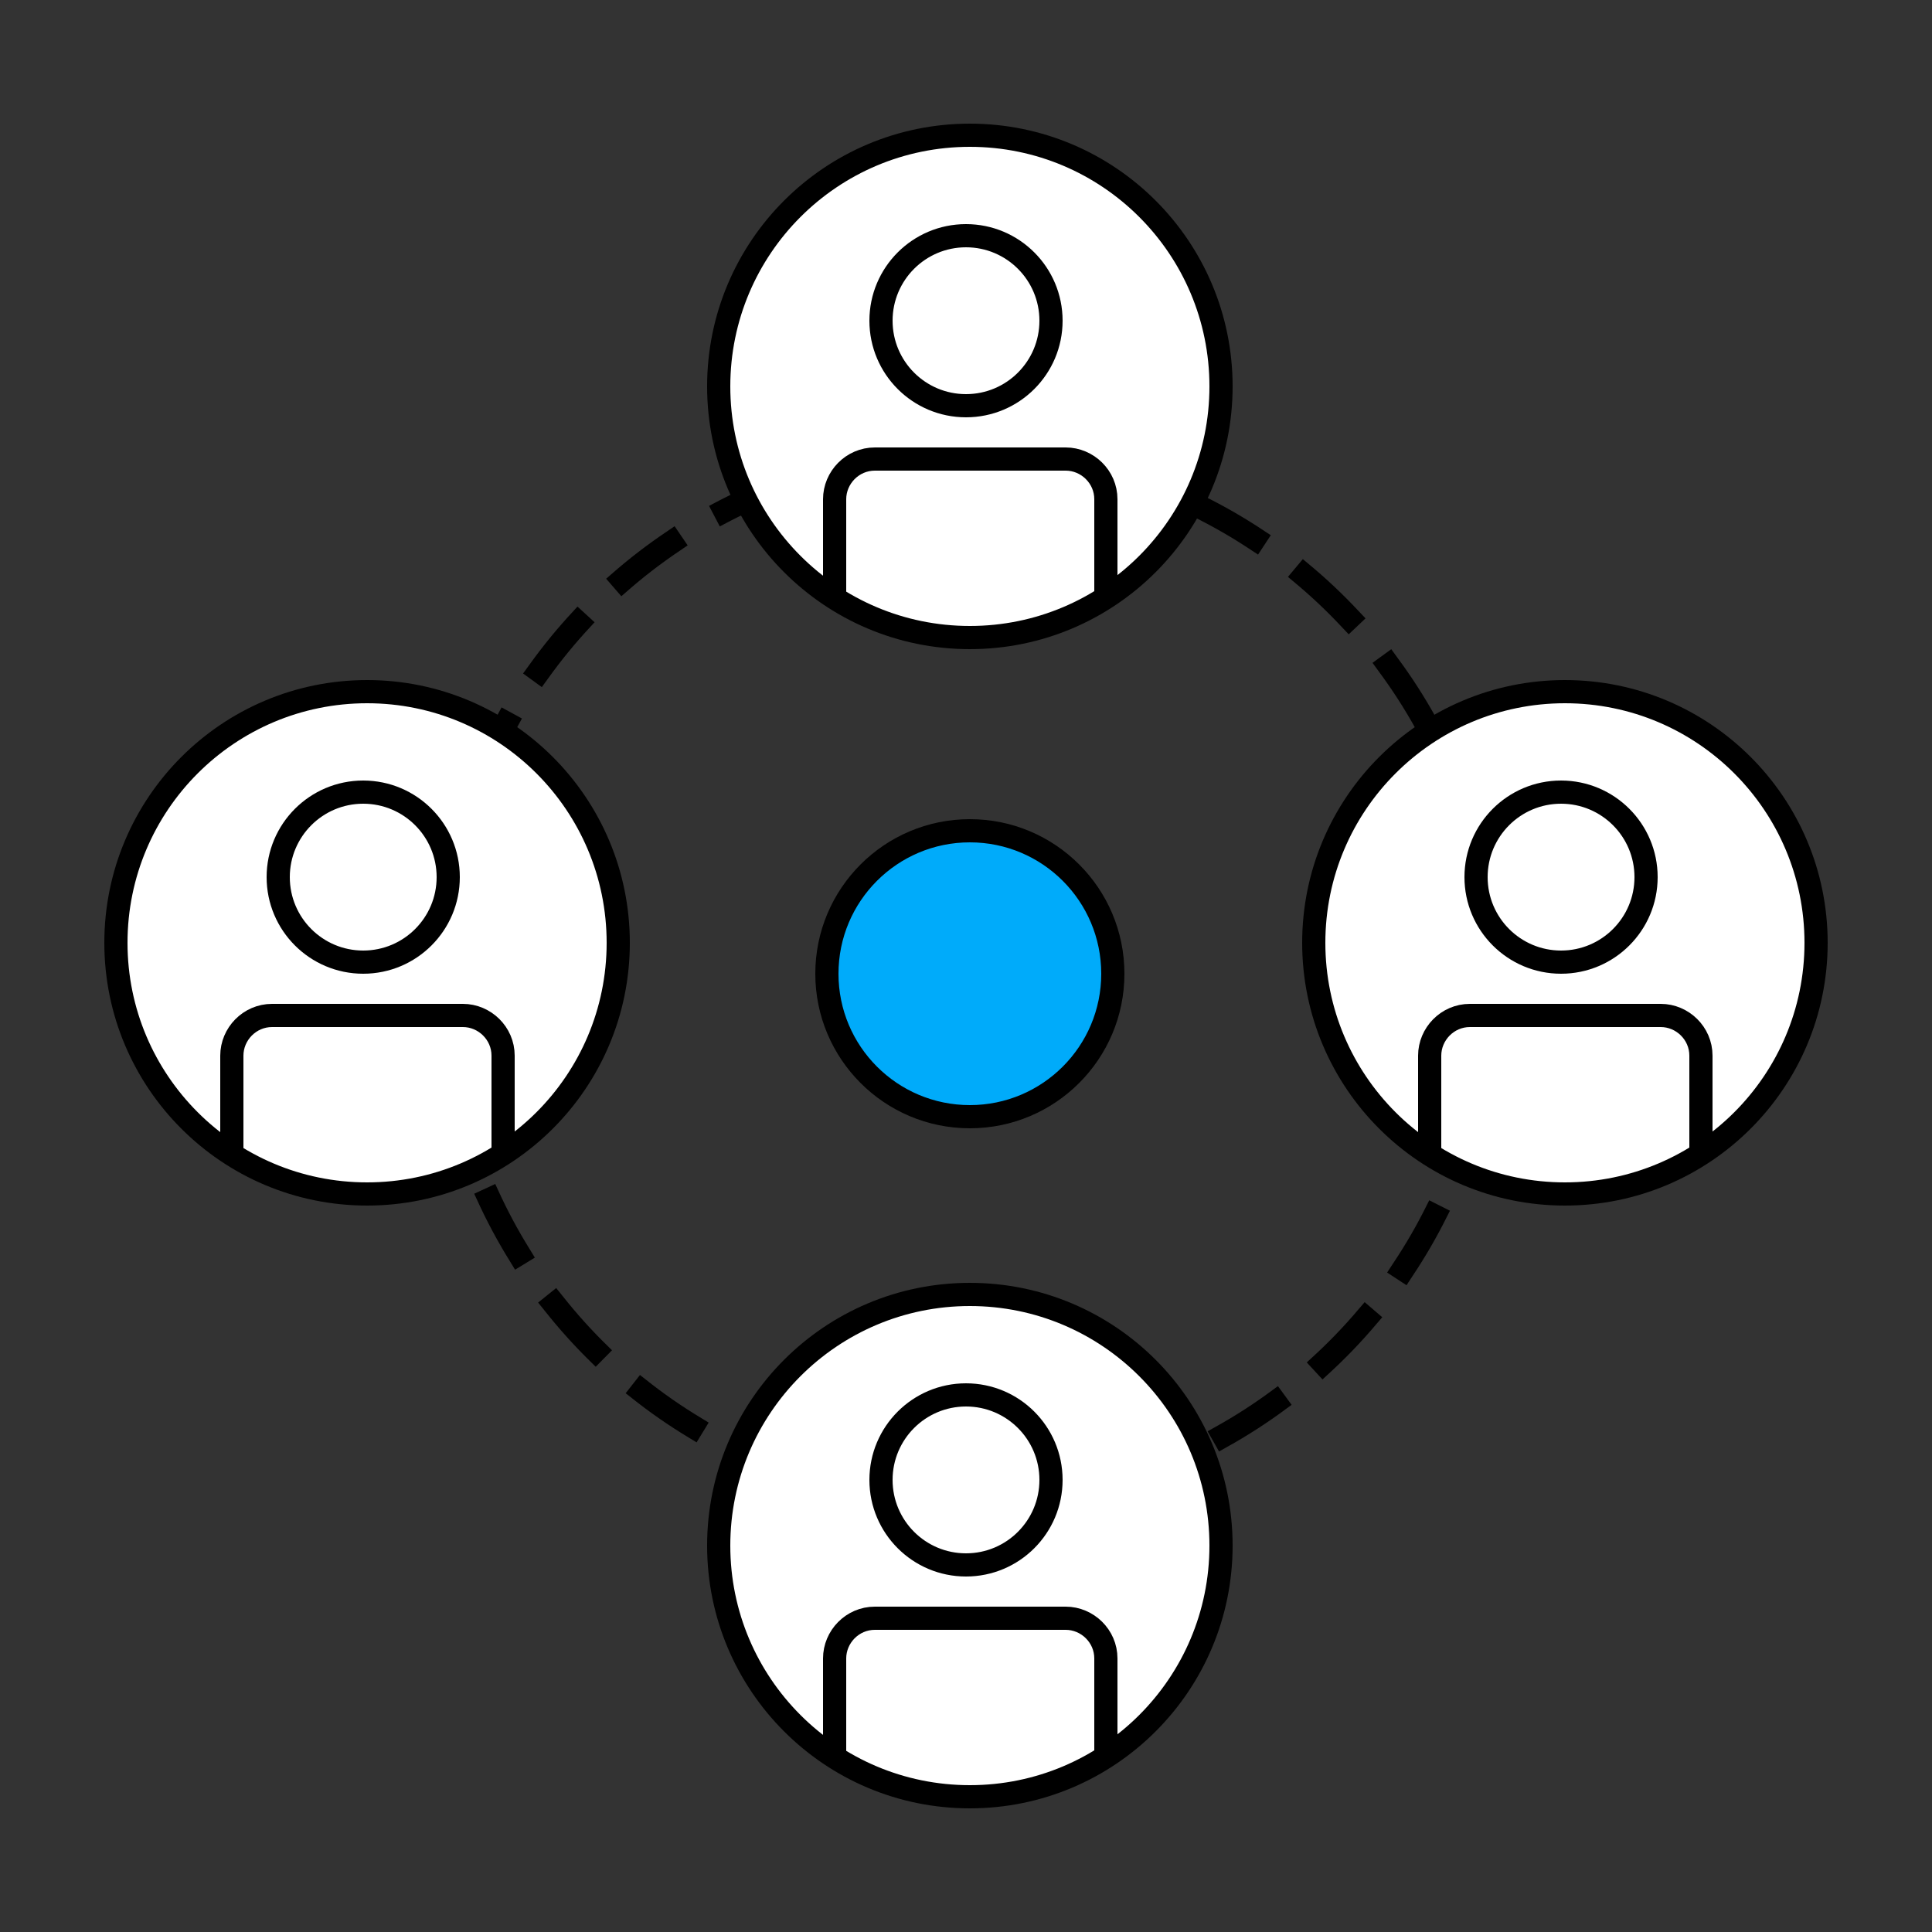
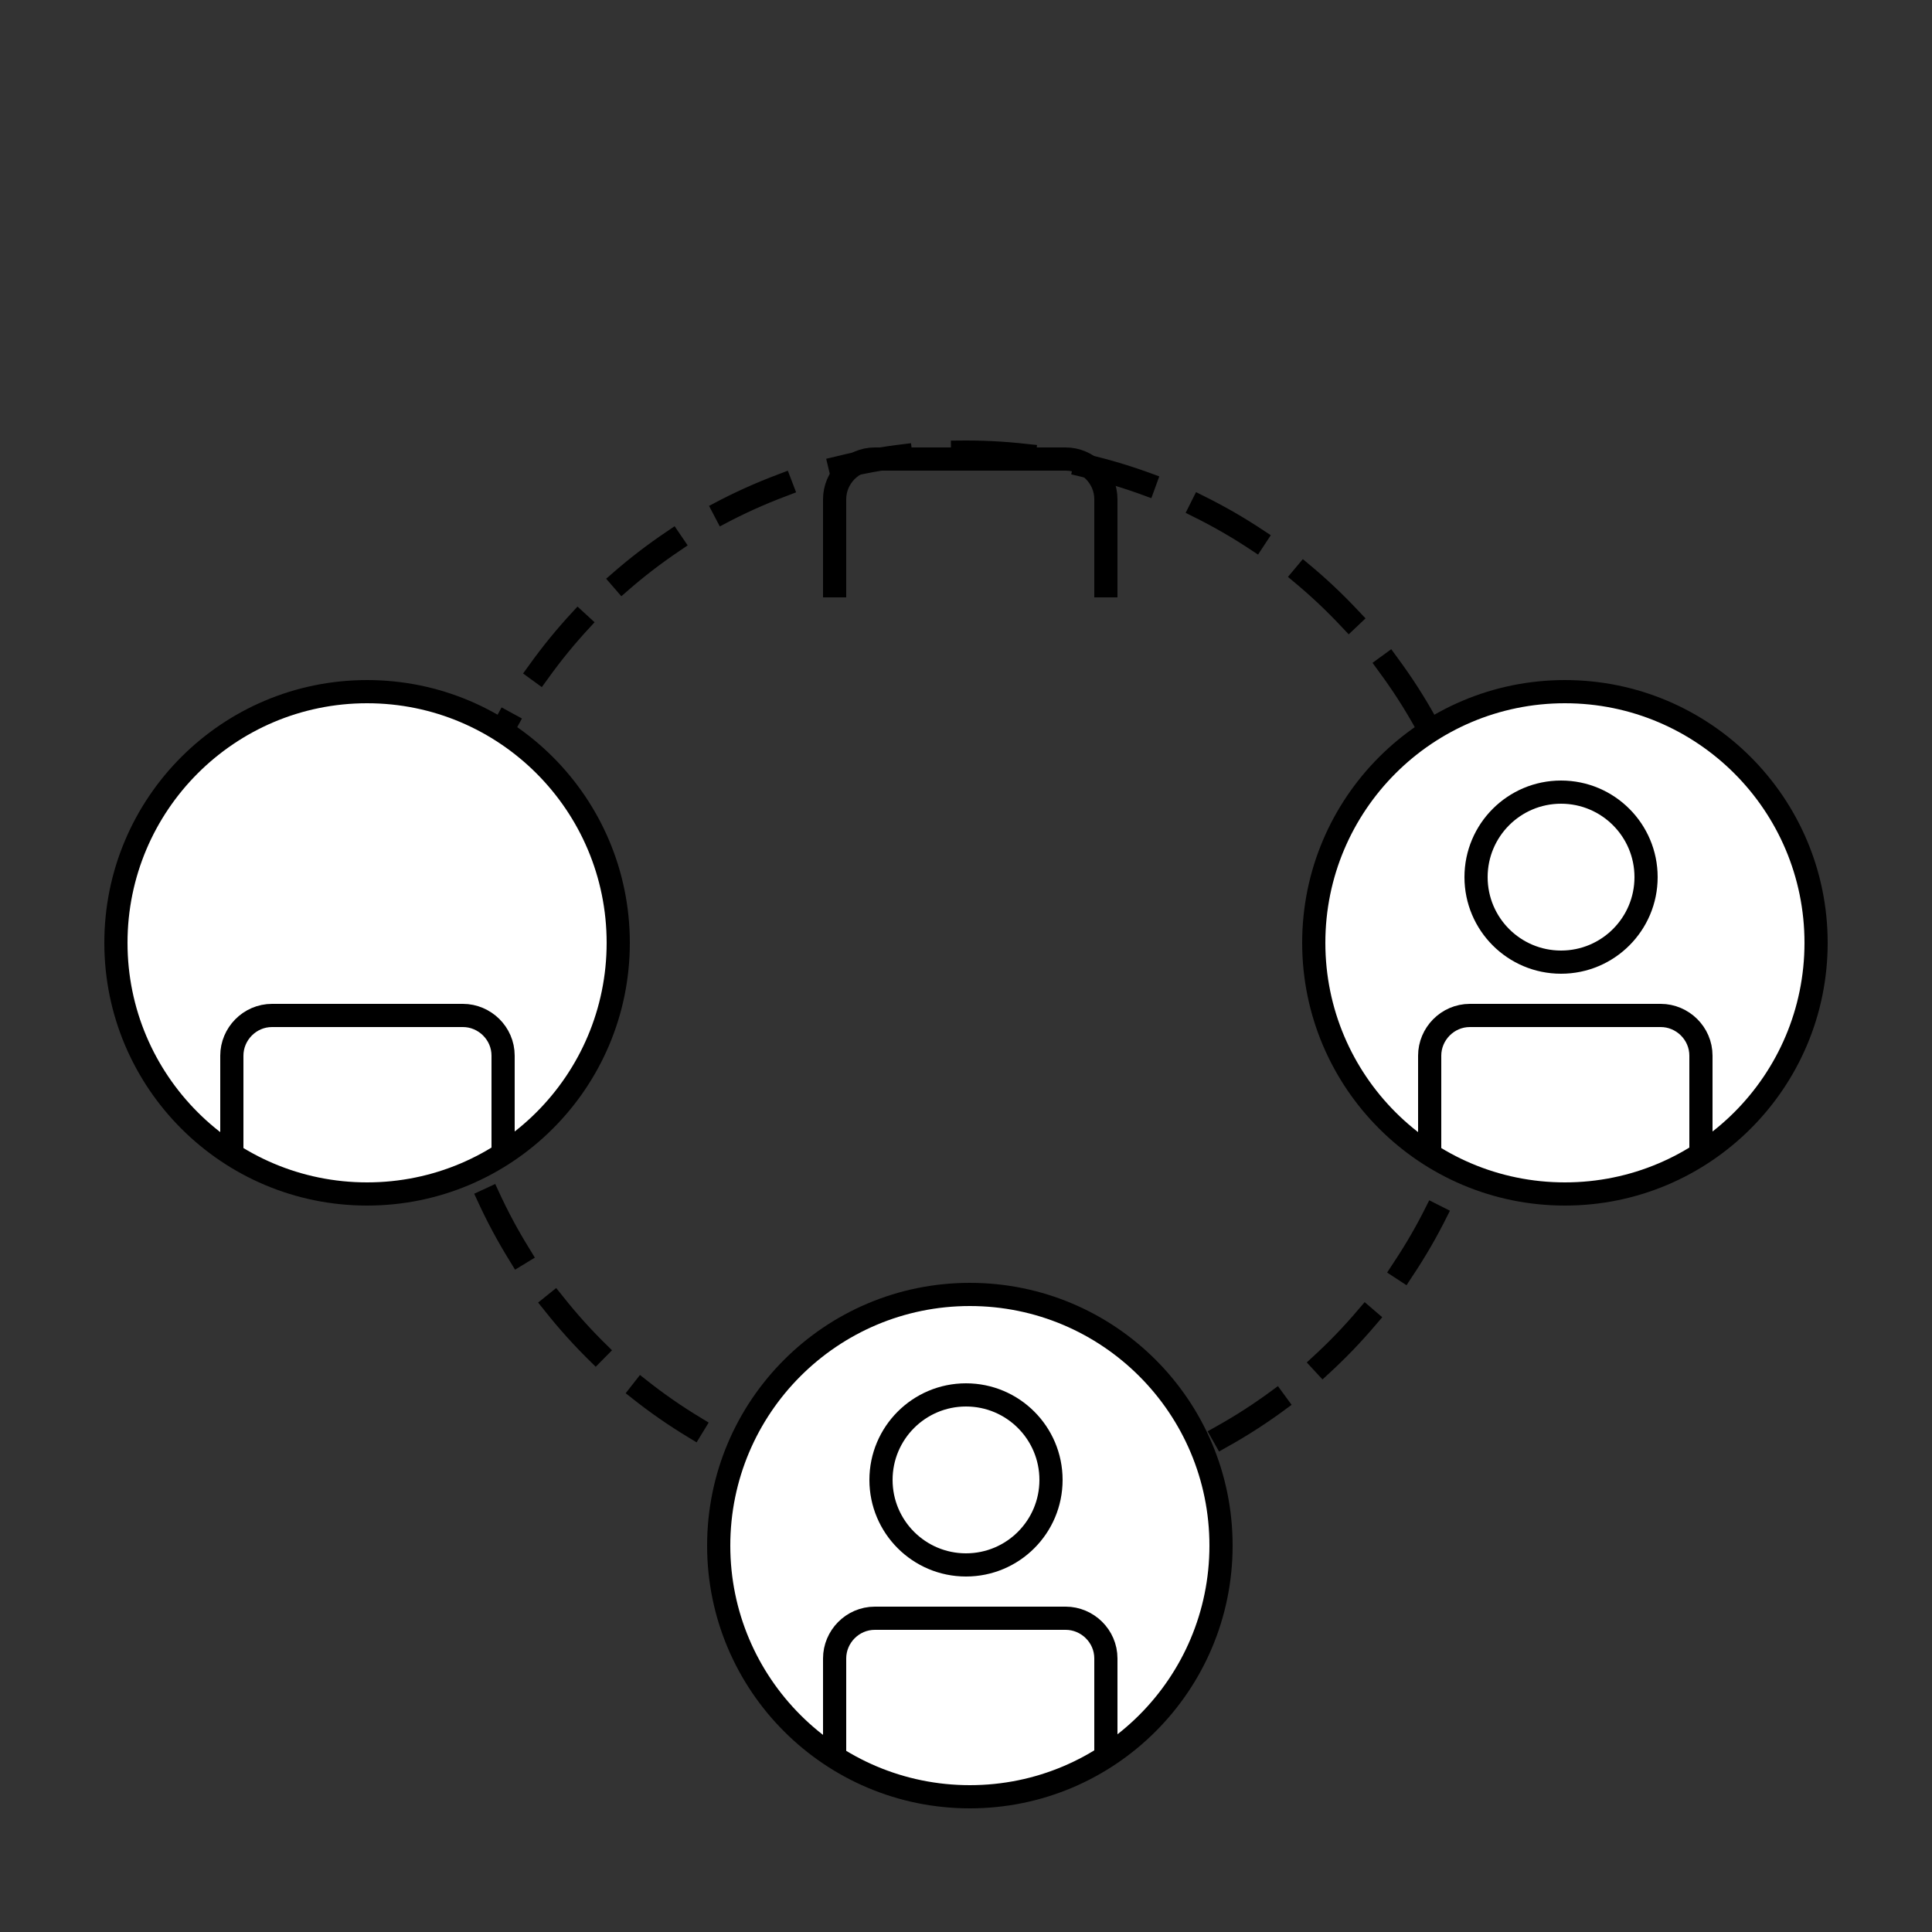
<svg xmlns="http://www.w3.org/2000/svg" version="1.1" id="Ebene_1" x="0px" y="0px" viewBox="0 0 250 250" style="enable-background:new 0 0 250 250;" xml:space="preserve">
  <rect x="0" y="0" width="250" height="250" fill="#333333" stroke="none" />
  <style type="text/css">
	.st0{fill:none;stroke:#000000;stroke-width:3;stroke-linecap:square;stroke-linejoin:round;stroke-dasharray:8;}
	.st1{fill:#FFFFFF;stroke:#000000;stroke-width:3;stroke-linejoin:round;}
	.st2{fill:none;stroke:#000000;stroke-width:3;stroke-linejoin:round;}
	.st3{fill:#00ABFA;stroke:#000000;stroke-width:3;stroke-linejoin:round;}
</style>
  <g id="Group_1188" transform="translate(858 -234)">
    <circle id="Ellipse_55" class="st0" cx="-733" cy="360.5" r="68" />
    <g id="Group_1067">
      <circle id="Ellipse_56" class="st1" cx="-655.5" cy="356" r="32.5" />
      <g id="Group_1066">
        <circle id="Ellipse_57" class="st2" cx="-656" cy="347.5" r="11" />
        <path id="Path_892" class="st2" d="M-673,383.3v-12.7c0-2.8,2.3-5.2,5.2-5.2h24.7c2.8,0,5.2,2.3,5.2,5.2v12.7" />
      </g>
    </g>
    <g id="Group_1069">
      <circle id="Ellipse_58" class="st1" cx="-810.5" cy="356" r="32.5" />
      <g id="Group_1068">
-         <circle id="Ellipse_59" class="st2" cx="-811" cy="347.5" r="11" />
        <path id="Path_893" class="st2" d="M-828,383.3v-12.7c0-2.8,2.3-5.2,5.2-5.2h24.7c2.8,0,5.2,2.3,5.2,5.2v12.7" />
      </g>
    </g>
    <g id="Group_1071">
-       <circle id="Ellipse_60" class="st1" cx="-732.5" cy="284" r="32.5" />
      <g id="Group_1070">
-         <circle id="Ellipse_61" class="st2" cx="-733" cy="275.5" r="11" />
        <path id="Path_894" class="st2" d="M-750,311.3v-12.7c0-2.8,2.3-5.2,5.2-5.2h24.7c2.8,0,5.2,2.3,5.2,5.2v12.7" />
      </g>
    </g>
    <g id="Group_1073">
      <circle id="Ellipse_62" class="st1" cx="-732.5" cy="434" r="32.5" />
      <g id="Group_1072">
        <circle id="Ellipse_63" class="st2" cx="-733" cy="425.5" r="11" />
        <path id="Path_895" class="st2" d="M-750,461.3v-12.7c0-2.8,2.3-5.2,5.2-5.2h24.7c2.8,0,5.2,2.3,5.2,5.2v12.7" />
      </g>
    </g>
-     <circle id="Ellipse_64" class="st3" cx="-732.5" cy="360" r="18.5" />
  </g>
</svg>